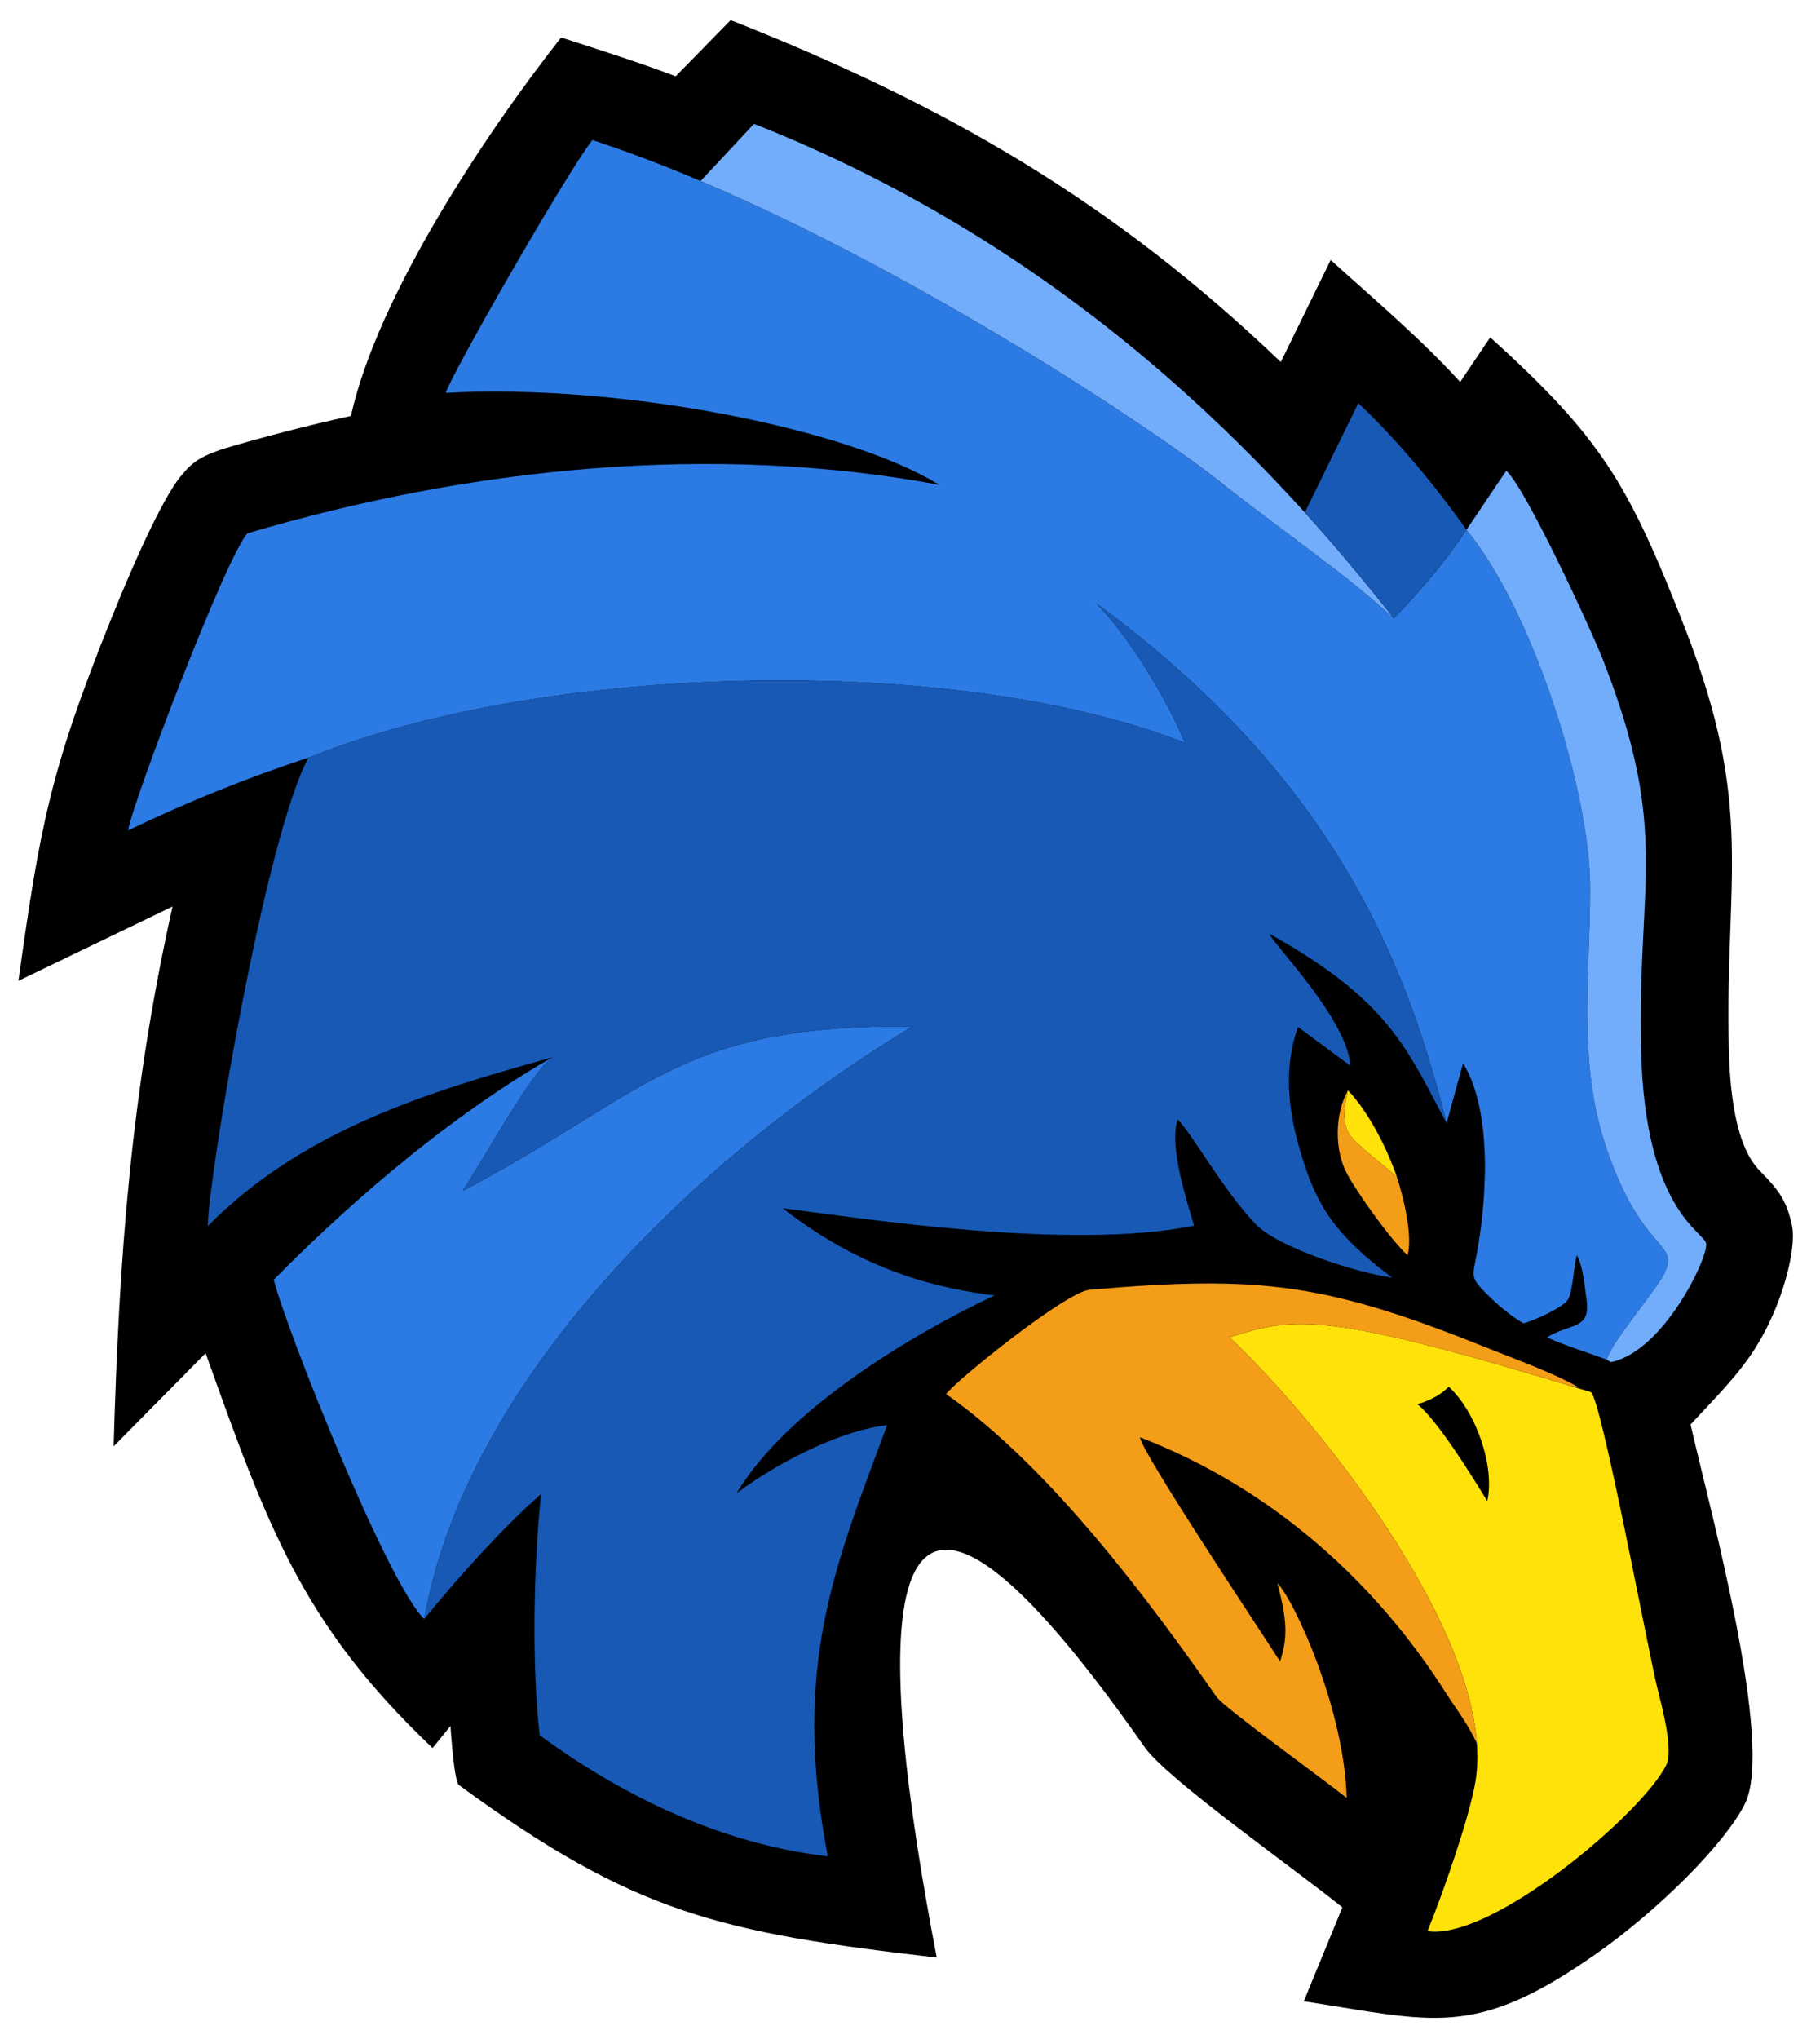
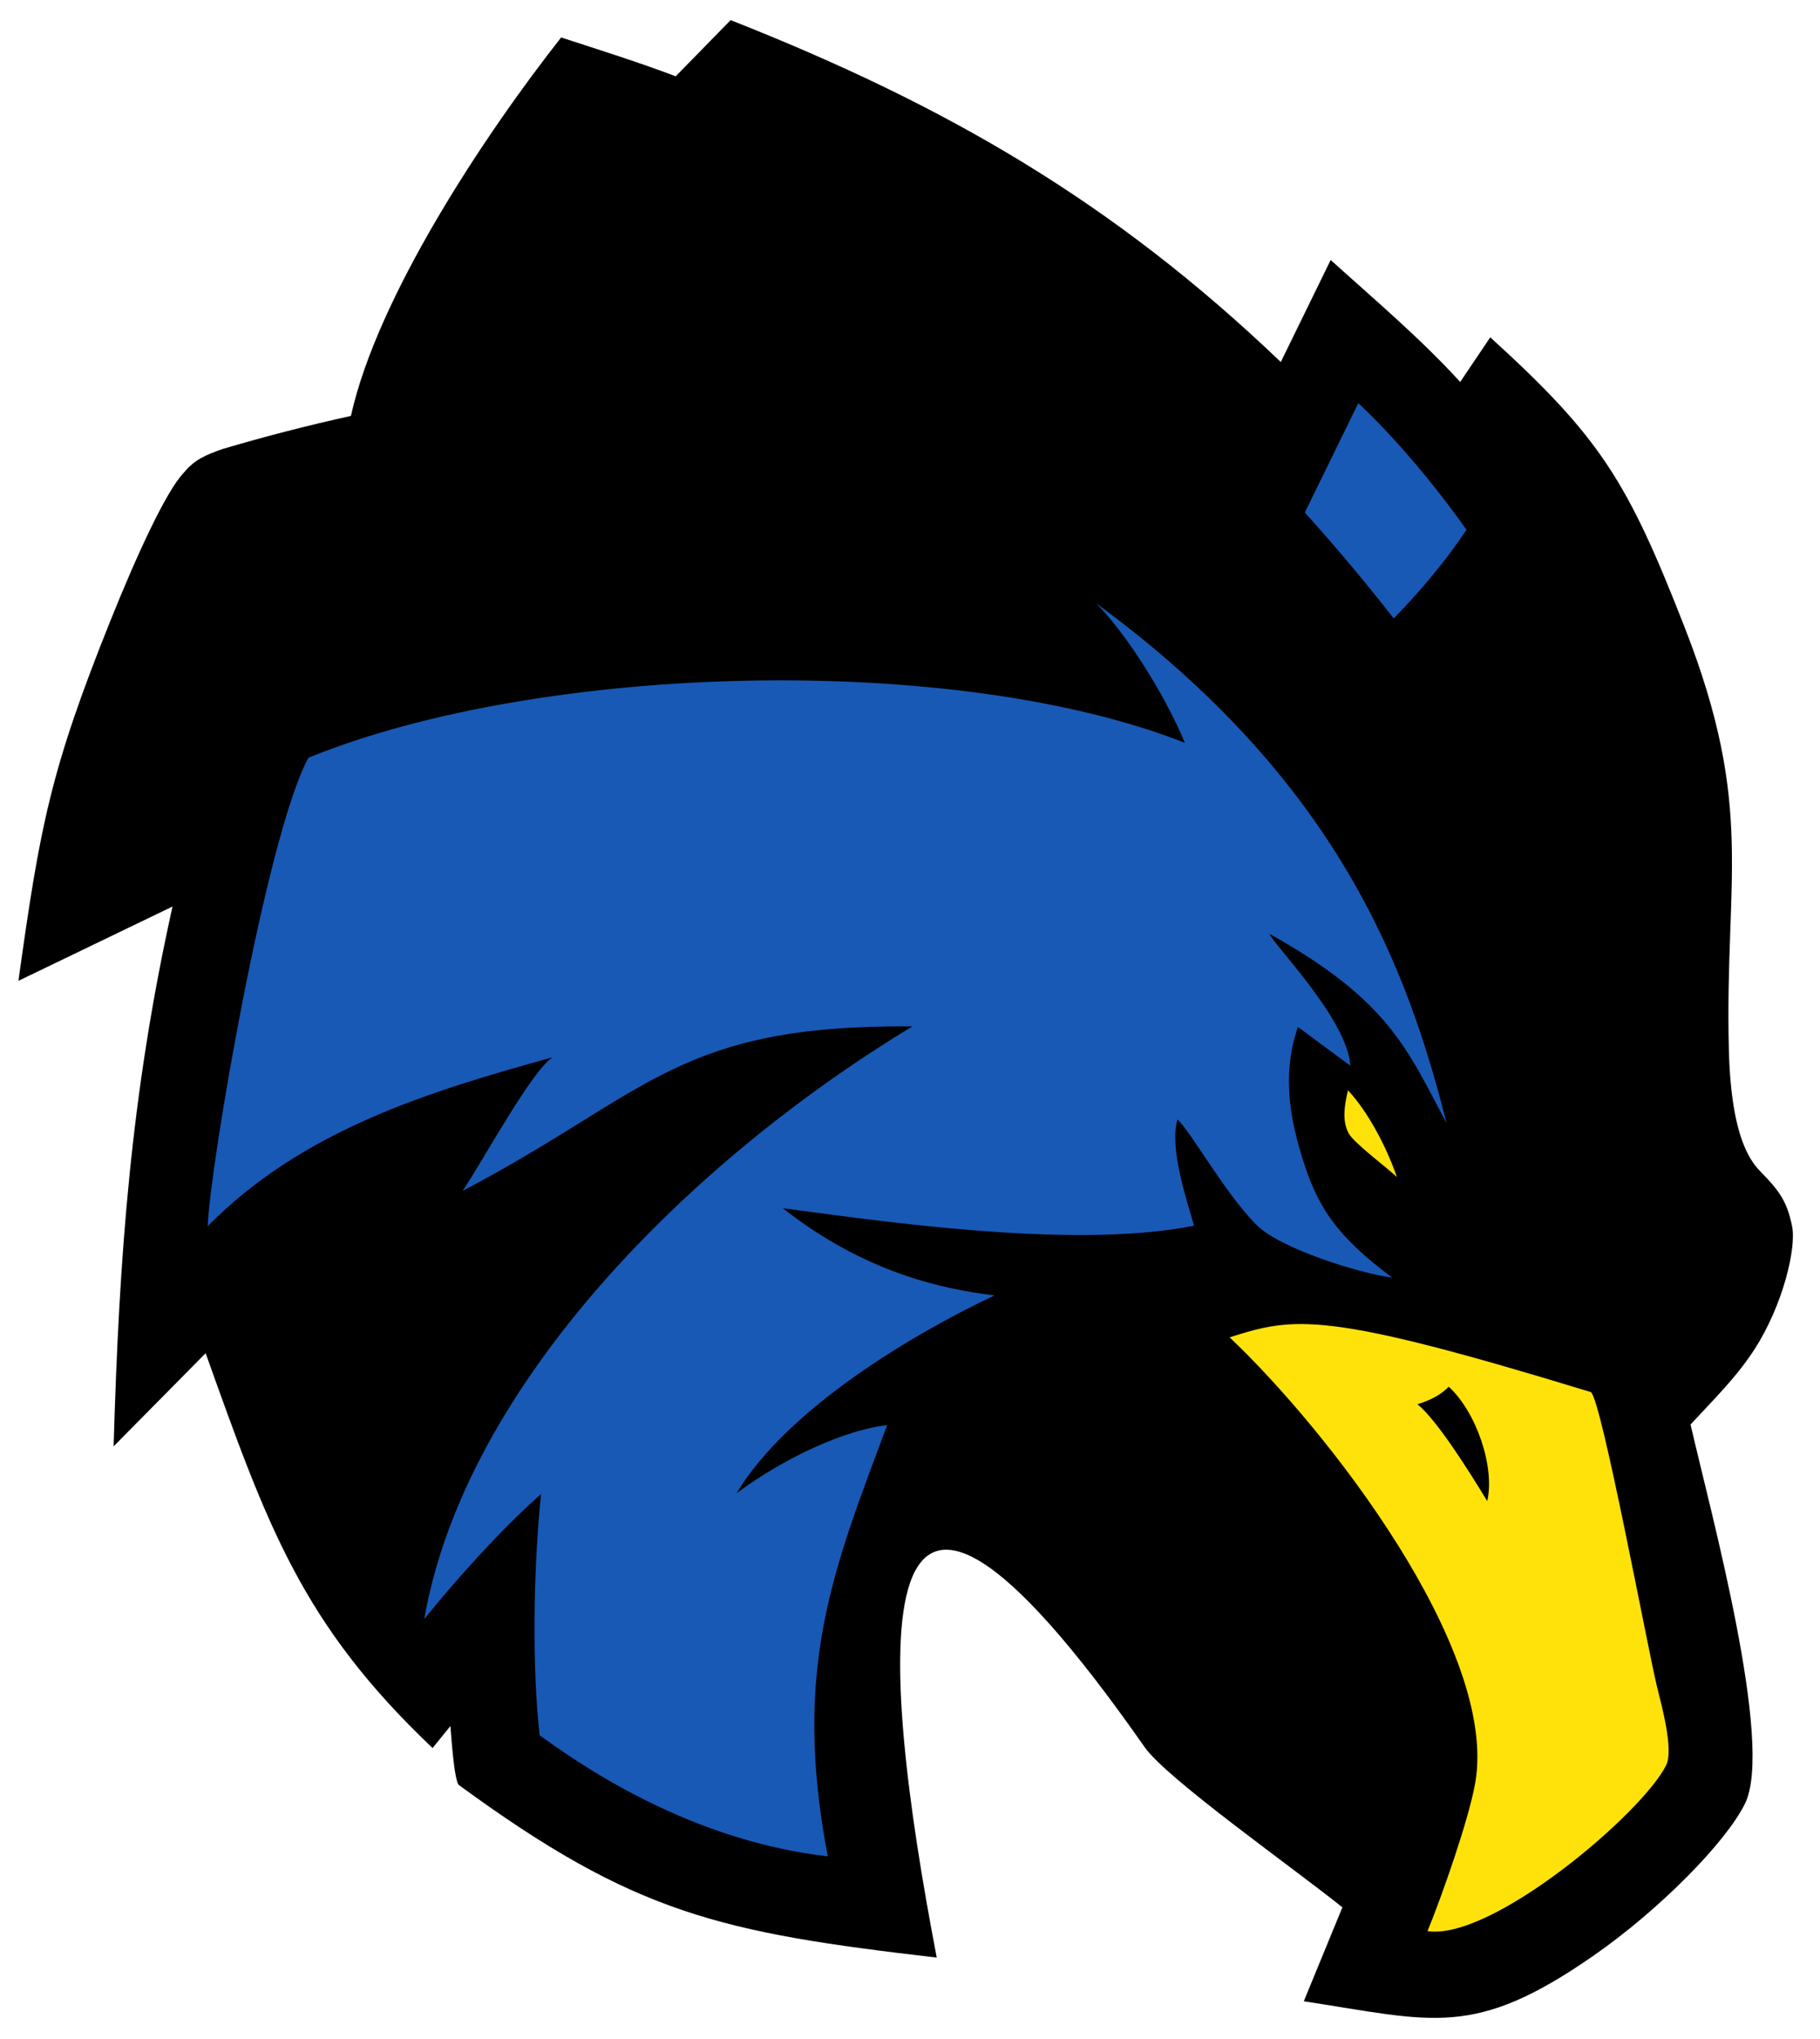
<svg xmlns="http://www.w3.org/2000/svg" xml:space="preserve" width="200mm" height="224mm" version="1.1" style="shape-rendering:geometricPrecision; text-rendering:geometricPrecision; image-rendering:optimizeQuality; fill-rule:evenodd; clip-rule:evenodd" viewBox="0 0 20000 22400">
  <defs>
    <style type="text/css">
   
    .fil0 {fill:black}
    .fil5 {fill:#1859B5}
    .fil1 {fill:#2C7AE3}
    .fil4 {fill:#72ADFB}
    .fil3 {fill:#F49D18}
    .fil2 {fill:#FFE20A}
   
  </style>
  </defs>
  <g id="Layer_x0020_1">
    <path class="fil0" d="M5043.78 19610.74c-52.76,-38.61 -85.94,-551.9 -94.23,-648.69l-196.14 241.63c-1438.99,-1366.36 -1815.46,-2441.33 -2493.7,-4337.65l-1011.05 1023.13c60,-2090.42 189.8,-3878.64 647.28,-5930.3l-1693.54 816.39c236.76,-1698.67 350.64,-2313.04 1012.07,-3958.86 293.99,-731.52 610.94,-1417.61 801.72,-1619.36 122.03,-149.43 243.83,-198.58 430.91,-264.6 463.35,-137.02 933.84,-258.64 1409.18,-363.15 288.26,-1302.88 1455.1,-3071.11 2309.8,-4157.69 422.28,137.24 843.59,269.53 1259.19,426.61l603.73 -617.1c2370.2,934.99 4209.19,1998.9 6045.59,3756.09l548.22 -1120.97c481.83,435.67 985.53,859.83 1423.18,1340.11l330.4 -490.62c1215.28,1104.59 1511.01,1585.67 2137.71,3189.77 775.96,1985.88 437.16,2747.59 484.25,4635.13 25.2,1010.35 260.54,1250.99 361.55,1354.28 189.97,194.27 278.98,315.73 333.42,586.47 49.26,244.81 -104.07,871.52 -411.42,1349.46 -198.52,308.68 -456.32,559.38 -704.58,828.5 217.03,947.07 920.76,3508.92 598.47,4164.79 -207.33,421.87 -935.99,1163.85 -1663.46,1669.68 -1319.68,917.59 -1763.38,718.62 -3185.08,501.79l424.22 -1031.76c-518.63,-418.6 -1929.7,-1412.26 -2171.92,-1758.57 -3189.2,-4560.65 -2926.56,-1026.41 -2285.66,2310.39 -2376.25,-276.26 -3314.12,-477.67 -5250.11,-1894.9z" />
-     <path class="fil1" d="M17658.18 14937.81c-236.66,-89.99 -421.74,-140.58 -658.32,-245.31 236.29,-153.41 478.23,-80.52 436.37,-397.12 -26.63,-201.41 -38.98,-372.58 -107.79,-506.43 -37.22,121.99 -44.72,411.34 -101.55,493.07 -61.79,88.86 -384.29,231.14 -484.9,256.01 -148.35,-83.82 -295.74,-213.92 -409.79,-328.23 -155.66,-156.01 -154.98,-181.65 -120,-353.15 121.56,-595.8 203.97,-1627.6 -134.76,-2176.82l-180.92 659.32c-6.72,-26.53 -13.51,-53.13 -20.38,-79.83l0 -0.01c-6.88,-26.7 -13.85,-53.46 -20.91,-80.35l0 -0.01c-7.05,-26.87 -14.21,-53.83 -21.46,-80.87l0 -0.01c-7.25,-27.05 -14.6,-54.17 -22.05,-81.38l0 -0.01c-7.45,-27.21 -15.02,-54.51 -22.68,-81.89l0 -0.01c-7.68,-27.37 -15.46,-54.82 -23.34,-82.35l0 -0.01c-7.9,-27.53 -15.91,-55.13 -24.06,-82.83l-0.01 -0.01c-8.14,-27.68 -16.39,-55.44 -24.78,-83.28l0 -0.01c-8.39,-27.85 -16.91,-55.75 -25.56,-83.75l0 -0.01c-8.66,-27.98 -17.43,-56.04 -26.37,-84.17l-0.01 -0.01c-8.92,-28.13 -17.98,-56.34 -27.2,-84.61l0 -0.01c-9.22,-28.28 -18.58,-56.62 -28.09,-85.03l-0.01 -0.01c-9.52,-28.4 -19.18,-56.88 -29,-85.43l0 -0.01c-9.83,-28.55 -19.83,-57.15 -29.97,-85.82l0 -0.01c-10.15,-28.67 -20.46,-57.41 -30.95,-86.21l0 -0.01c-10.48,-28.81 -21.14,-57.66 -31.97,-86.59 -10.84,-28.92 -21.84,-57.89 -33.04,-86.94l0 -0.01c-11.18,-29.03 -22.57,-58.15 -34.13,-87.29 -11.56,-29.17 -23.31,-58.37 -35.25,-87.64l0 -0.01c-11.95,-29.28 -24.1,-58.59 -36.43,-87.95l0 -0.01c-12.35,-29.38 -24.89,-58.8 -37.64,-88.28l0 -0.01c-12.75,-29.48 -25.71,-59 -38.86,-88.58l-0.01 -0.01c-13.17,-29.58 -26.54,-59.2 -40.14,-88.88l-0.01 -0.01c-13.59,-29.67 -27.42,-59.4 -41.45,-89.15l0 -0.01c-14.04,-29.79 -28.31,-59.58 -42.8,-89.44 -14.5,-29.86 -29.23,-59.77 -44.19,-89.7 -14.96,-29.95 -30.16,-59.93 -45.6,-89.95 -15.45,-30.03 -31.12,-60.09 -47.06,-90.19l0 -0.01c-15.93,-30.1 -32.12,-60.24 -48.54,-90.41l-0.01 -0.01c-16.44,-30.18 -33.13,-60.38 -50.06,-90.63l-0.01 -0.01c-16.96,-30.24 -34.15,-60.52 -51.63,-90.83l-0.01 0c-17.47,-30.31 -35.21,-60.66 -53.22,-91.03l-0.01 0c-18.02,-30.38 -36.3,-60.79 -54.86,-91.22 -18.57,-30.44 -37.42,-60.9 -56.54,-91.4 -19.14,-30.49 -38.54,-61 -58.23,-91.55 -19.7,-30.54 -39.7,-61.11 -59.99,-91.7l0 -0.01c-20.3,-30.58 -40.87,-61.2 -61.75,-91.83l-0.01 0c-20.88,-30.63 -42.06,-61.3 -63.56,-91.96l-0.01 0c-21.49,-30.68 -43.29,-61.38 -65.41,-92.1l0 -0.01c-22.11,-30.7 -44.54,-61.42 -67.3,-92.18 -22.76,-30.75 -45.82,-61.5 -69.22,-92.28l-0.01 0c-23.4,-30.77 -47.12,-61.58 -71.18,-92.38 -24.06,-30.8 -48.44,-61.62 -73.17,-92.44 -24.72,-30.82 -49.78,-61.67 -75.19,-92.51 -25.42,-30.84 -51.15,-61.68 -77.26,-92.54 -26.11,-30.86 -52.55,-61.73 -79.36,-92.6l-0.01 0c-26.81,-30.87 -53.97,-61.75 -81.49,-92.62 -27.54,-30.88 -55.41,-61.76 -83.67,-92.63l0 -0.01c-28.25,-30.88 -56.87,-61.76 -85.86,-92.64l-0.01 0c-29.01,-30.88 -58.37,-61.75 -88.12,-92.64 -29.75,-30.87 -59.88,-61.75 -90.39,-92.61l-0.01 0c-30.51,-30.88 -61.41,-61.74 -92.7,-92.6l-0.01 0c-31.28,-30.86 -62.97,-61.72 -95.05,-92.57 -32.09,-30.83 -64.57,-61.67 -97.46,-92.49 -32.88,-30.83 -66.17,-61.63 -99.85,-92.45l-0.01 0c-33.7,-30.8 -67.81,-61.6 -102.32,-92.37 -34.52,-30.77 -69.46,-61.53 -104.82,-92.28 -35.36,-30.76 -71.13,-61.49 -107.35,-92.2 -36.21,-30.71 -72.85,-61.41 -109.92,-92.1 -37.07,-30.68 -74.57,-61.33 -112.51,-91.96 -37.94,-30.64 -76.33,-61.26 -115.15,-91.84 -38.82,-30.6 -78.1,-61.17 -117.83,-91.72 -39.73,-30.54 -79.9,-61.05 -120.54,-91.55 -40.63,-30.49 -81.71,-60.96 -123.27,-91.4 326.47,328.95 746,985.07 974.93,1532.61 -2513.6,-990.69 -7031.09,-882.04 -9599.76,151.01 -693.37,227.54 -1367.34,498.87 -2013.86,810.61 39.6,-284.06 1078.97,-3017.82 1311.73,-3263.95 2453.13,-725.45 5111.91,-996.45 7601.69,-532.59 -1008.04,-620.67 -3499.72,-1115.41 -5421.33,-1010.35 36.64,-165.59 1327.12,-2417.96 1609.48,-2776.93 2702.16,878.18 6054.9,3080.48 6908.85,3762.21 557.54,446.18 1446.02,1059.36 1898.03,1493.3 302.38,-312.2 569.19,-628.91 799.38,-974.1 724.98,880.57 1357.88,2867.34 1359.13,3933.98 1.12,960.75 -143.22,1913.26 178.57,2858.99 405.45,1191.55 824.51,1011.84 626.49,1397.27 -88.93,173.09 -587.72,758.01 -621.37,927.52zm-12996.26 2848.02c-397.04,-376.99 -1503.89,-3144.87 -1653.78,-3727.23 624.73,-634.03 1777.18,-1707.71 3061.26,-2442.74l2.38 -0.66c-235.6,158.52 -746.25,1106.18 -988.09,1467.7 95.57,-49.9 187.22,-99.36 275.53,-148.33 1804.78,-995.29 2202.31,-1681.04 4667.36,-1658.61 -2407.18,1453.7 -4907.41,3913.52 -5364.66,6509.87zm11234.6 -5446.68l0 0.01 0 -0.01z" />
    <path class="fil2" d="M16343.29 16490.85c86.1,-374 -118.84,-977.18 -423.03,-1256.9 -72.39,73.63 -172.99,141.4 -343.98,192.24 220.32,180.82 574.39,747.76 767.01,1064.66zm-993.52 -3561.26c-99.68,-94.75 -471.77,-373.73 -528.02,-476.9 -72.26,-132.53 -52.14,-292.5 -8.88,-474.88 223.62,238.3 416.03,619.18 515.08,889.36l0.08 0.22 4.65 12.78 0.26 0.74 0.27 0.73 0.26 0.74 0.26 0.74 0.27 0.74 0.26 0.74 0.54 1.48 0.26 0.75 0.27 0.74 0.26 0.76 0.27 0.74 0.26 0.75 0.27 0.75 0.26 0.76 0.21 0.55 0.06 0.2 0.27 0.76 0.27 0.75 0.26 0.76 0.27 0.75 0.26 0.77 0.27 0.75 0.26 0.77 0.27 0.76 0.26 0.77 0.28 0.76 0.26 0.76 0.27 0.77 0.27 0.77 0.26 0.77 0.27 0.77 0.13 0.36 0.13 0.42 0.27 0.77 0.27 0.77 0.26 0.78 0.28 0.77 0.27 0.78 0.26 0.78 0.27 0.78 0.27 0.78 0.26 0.78 0.27 0.79 0.27 0.78 0.26 0.78 0.28 0.8 0.27 0.78 0.27 0.79 0.06 0.16 0.2 0.63 0.27 0.79 0.27 0.8 0.27 0.79 0.26 0.79 0.27 0.8 0.27 0.8 0.28 0.79 0.26 0.81 0.27 0.79 0.27 0.8 0.27 0.81 0.27 0.8 0.26 0.8 0.27 0.8 0.26 0.77 0.01 0.05 0.27 0.8zm-1837.36 1762.27c715.18,-227.73 1039.09,-295.11 3970.25,601.64 117.45,87.85 629.27,2846.62 728.28,3244.75 50.19,201.85 181.73,684.63 99.24,852.51 -258.69,526.42 -1916.52,1931.74 -2623.16,1823.97 156.15,-379.78 454.85,-1227.82 524.76,-1631.24 253.5,-1462.57 -1626.25,-3875.79 -2699.37,-4891.63z" />
    <g>
-       <path class="fil3" d="M16229.78 19158.23c-78.29,-192.6 -245.84,-409.49 -338.99,-556.77 -765.11,-1209.64 -1906.97,-2251.7 -3362.43,-2811.24 1.8,142.54 1329.37,2135.1 1538.28,2462.3 87.89,-268.02 75.6,-455.29 -28.52,-859.87 190.85,198.61 736.48,1394.26 760.46,2358.84 -231.64,-186.97 -1348.37,-992.8 -1429.02,-1108.11 -748.69,-1070.64 -1836.6,-2532.49 -2972.43,-3328.01 99.55,-143.41 1314.53,-1123.2 1575.05,-1145.89 1902.44,-165.75 2615.81,-69.28 4417.4,656.72 271.24,109.31 686.53,260.09 944.35,407.31 -21.65,-1.56 -41.6,-2.9 -62.89,-4.42 -84.72,-25.67 -167.14,-50.48 -247.33,-74.45l-3.96 -1.18c-39.2,-11.72 -77.89,-23.23 -116.03,-34.56l-3.55 -1.04c-36.13,-10.71 -71.82,-21.27 -107.03,-31.63l-15.2 -4.47c-35.45,-10.43 -70.44,-20.67 -104.97,-30.75l-0.46 -0.13c-36.85,-10.75 -73.19,-21.3 -109.01,-31.66l-1.22 -0.35c-35.51,-10.27 -70.51,-20.33 -105,-30.19l-2.24 -0.64c-174.39,-49.89 -336.05,-94.82 -486.25,-135.16l-2 -0.54c-662.21,-177.8 -1101.84,-266.16 -1431.62,-295.35l-0.58 -0.05c-14.68,-1.29 -29.1,-2.47 -43.36,-3.53l-1.13 -0.09c-13.78,-1.01 -27.35,-1.92 -40.74,-2.74l-2.89 -0.18c-12.73,-0.75 -25.26,-1.4 -37.66,-1.97l-4.85 -0.24c-11.89,-0.53 -23.62,-0.95 -35.23,-1.31l-5.84 -0.18c-11.67,-0.32 -23.17,-0.57 -34.56,-0.73l-4.66 -0.07c-11.1,-0.14 -22.06,-0.18 -32.92,-0.16l-6.43 0.01c-10.39,0.04 -20.66,0.17 -30.84,0.36l-7.1 0.14c-9.86,0.21 -19.61,0.5 -29.28,0.85l-7.64 0.28c-9.49,0.37 -18.9,0.81 -28.23,1.31l-7.78 0.42c-9.2,0.54 -18.33,1.13 -27.37,1.77l-7.81 0.57c-8.91,0.66 -17.74,1.39 -26.52,2.17l-7.69 0.71c-8.64,0.8 -17.22,1.66 -25.74,2.57l-8.73 0.96c-8.22,0.92 -16.4,1.89 -24.53,2.9l-7.95 1.03c-8.26,1.06 -16.48,2.18 -24.64,3.34l-8.49 1.25c-7.81,1.15 -15.59,2.34 -23.33,3.58l-8.98 1.47c-7.62,1.26 -15.22,2.54 -22.77,3.89l-9.11 1.65c-7.37,1.35 -14.73,2.7 -22.05,4.13l-9.31 1.84c-7.51,1.5 -15.01,3.02 -22.48,4.59l-7.91 1.7c-7.37,1.58 -14.74,3.18 -22.1,4.83l-10.33 2.38c-6.88,1.58 -13.75,3.17 -20.61,4.81l-10.05 2.46c-6.82,1.67 -13.63,3.34 -20.46,5.06l-11.24 2.89 -18.8 4.88 -13.05 3.51c-6.03,1.63 -12.07,3.25 -18.11,4.92l-10.18 2.85c-7.1,2 -14.2,3.98 -21.32,6.02l-5.97 1.73c-8.19,2.36 -16.4,4.74 -24.64,7.17l-9.66 2.88 -20.8 6.21 -1.2 0.36c-9.55,2.88 -19.17,5.82 -28.8,8.79l-2.38 0.73 -29.93 9.3 -1.61 0.5 -31.14 9.8 -0.81 0.26 -32.44 10.29c16.16,15.3 32.48,30.88 49.01,46.86l15.12 14.68c11.19,10.86 22.39,21.71 33.71,32.81l22.42 22.13c9.41,9.3 18.81,18.57 28.3,28.03 7.47,7.44 15,15.03 22.52,22.59 9.79,9.82 19.58,19.66 29.43,29.66l22.97 23.39 29.8 30.52 23.24 24.01 29.69 30.89 24.01 25.15c10.47,11.01 21,22.18 31.55,33.36l22.49 23.88c11.09,11.83 22.25,23.84 33.41,35.85 7.16,7.69 14.28,15.32 21.45,23.09 11.67,12.64 23.42,25.48 35.17,38.31 7.03,7.66 14.02,15.25 21.08,22.99 18.23,20.01 36.52,40.22 54.91,60.69l0.61 0.68 8.09 9.07c15.64,17.45 31.33,34.98 47.07,52.77 9.19,10.38 18.43,20.91 27.66,31.39 9.52,10.81 19.02,21.58 28.57,32.5 9.05,10.34 18.14,20.83 27.21,31.28 10.32,11.87 20.62,23.72 30.96,35.71 9.11,10.57 18.27,21.26 27.41,31.93 9.55,11.15 19.1,22.31 28.67,33.55 10.01,11.75 20.03,23.6 30.06,35.46l27.06 32.14c10.28,12.24 20.57,24.52 30.85,36.86l27.12 32.66c10.12,12.21 20.24,24.45 30.36,36.77 9.4,11.43 18.81,22.95 28.21,34.46 9.6,11.75 19.2,23.5 28.81,35.34 10.4,12.83 20.81,25.77 31.21,38.7 9,11.17 18,22.31 27,33.57 8.84,11.05 17.68,22.21 26.51,33.34 41.95,52.83 83.86,106.35 125.63,160.59l18.17 23.56c11.48,14.97 22.92,30.07 34.36,45.14 7.65,10.07 15.32,20.1 22.96,30.21 11.03,14.6 22.02,29.32 33.02,44.02 7.98,10.65 15.96,21.29 23.91,31.98 11.09,14.9 22.14,29.89 33.19,44.88l22.71 30.85c11.32,15.45 22.59,30.96 33.86,46.5l22.66 31.31c10.83,15.04 21.64,30.1 32.43,45.21l23.44 32.96c10.87,15.32 21.72,30.65 32.52,46.04l21.15 30.25c11.47,16.44 22.93,32.88 34.32,49.39 6.21,9 12.39,18.04 18.57,27.05 11.99,17.47 23.98,34.95 35.87,52.49l13.26 19.69c60.83,90.11 120.42,181.12 178.38,272.74 4.71,7.45 9.47,14.89 14.15,22.34 11.52,18.3 22.9,36.64 34.28,54.99l15.87 25.59c11.03,17.91 21.95,35.84 32.85,53.78l16.95 27.98c10.52,17.44 20.95,34.91 31.33,52.39l17.2 29.09c10.49,17.8 20.91,35.62 31.25,53.45l15.01 26c10.65,18.5 21.24,37.01 31.72,55.53 4.82,8.52 9.57,17.05 14.36,25.57 10.57,18.83 21.11,37.67 31.49,56.52l11.41 20.88c11.17,20.39 22.31,40.77 33.23,61.15l4.84 9.13c52.06,97.4 101.44,194.78 147.79,291.8 2.82,5.91 5.7,11.82 8.5,17.72 9.15,19.31 18.1,38.58 27.01,57.86 3.66,7.93 7.36,15.87 10.99,23.79 8.51,18.63 16.86,37.24 25.12,55.83l11.2 25.27c8.03,18.27 15.91,36.52 23.69,54.75l10.92 25.75c7.66,18.18 15.2,36.32 22.6,54.45 3.49,8.51 6.9,17.03 10.33,25.53 7.38,18.31 14.67,36.6 21.77,54.85 3.08,7.91 6.05,15.79 9.08,23.68 7.22,18.82 14.39,37.61 21.31,56.35 2.36,6.39 4.59,12.75 6.92,19.13 7.42,20.33 14.78,40.65 21.83,60.89l0.84 2.45c25.36,72.92 48.33,145.22 68.83,216.75 0.79,2.77 1.66,5.57 2.45,8.35 5.48,19.36 10.67,38.64 15.79,57.89 1.72,6.47 3.52,12.97 5.2,19.42 4.69,18.05 9.11,36.01 13.45,53.94 1.87,7.68 3.78,15.38 5.58,23.04 4,17.03 7.77,33.98 11.45,50.9 1.85,8.52 3.69,17.01 5.47,25.5 3.46,16.54 6.73,33.02 9.86,49.44 1.63,8.51 3.2,17.01 4.74,25.49 3.01,16.54 5.88,33.02 8.55,49.43 1.3,7.99 2.51,15.94 3.73,23.89 2.59,16.74 5.06,33.44 7.27,50.03 1,7.45 1.85,14.85 2.78,22.27 2.13,17.05 4.19,34.08 5.92,50.99 0.61,5.94 1.06,11.81 1.63,17.74 1.74,18.28 3.42,36.53 4.69,54.63l0.01 0.25zm-2222 -3958.17c18.22,20.02 36.53,40.22 54.91,60.69l-54.91 -60.69zm1459.45 -1409.04c-199.37,-189.51 -548.88,-683.14 -661.38,-889.49 -144.5,-265.06 -140.03,-658.38 7.02,-923.72 223.12,237.77 415.16,617.46 514.41,887.54 -100.64,-274.57 -285.57,-650.32 -514.41,-887.54 -43.26,182.38 -63.38,342.35 8.88,474.88 56.25,103.17 428.34,382.15 528.02,476.9 84.65,254.1 174.88,666.73 117.46,861.43z" />
-     </g>
-     <path class="fil4" d="M17701.88 14963.96l-43.69 -26.14c1.59,-5.77 3.01,-11.53 4.55,-17.3 60.2,-188.77 530.69,-742.61 616.81,-910.23 198.02,-385.43 -221.04,-205.72 -626.49,-1397.27 -321.79,-945.73 -177.45,-1898.24 -178.57,-2858.99 -1.25,-1066.64 -634.15,-3053.41 -1359.13,-3933.98l-4 5.97c0.68,-5.39 1.98,-7.59 4,-5.98l437.05 -648.99c216.96,197.21 933.32,1746.47 1062.06,2075.97 744.76,1906.04 373.08,2426.74 419.99,4306.27 43,1722.66 674.64,1969.71 713.09,2103.78 37.83,131.93 -460.24,1189.1 -1045.67,1306.89zm-10002.73 -12975.53l586.52 -627.78c3480.15,1372.87 5695.4,3727.13 7030.31,5433.5 -452.01,-433.94 -1340.49,-1047.12 -1898.03,-1493.3 -731.83,-584.23 -3298.81,-2285.12 -5718.8,-3312.42z" />
+       </g>
    <path class="fil5" d="M16115.36 5820.04c-631.3,-890.8 -1189.24,-1390.72 -1189.24,-1390.72l-587.48 1201.27c368.2,406.75 692.84,799.89 977.34,1163.56 302.38,-312.2 569.19,-628.91 799.38,-974.1l0.02 0.03 -0.02 -0.04zm-218.84 6519.14c-433.24,-808.51 -622.9,-1343.05 -1946.79,-2080.48 50.22,125.32 856.64,938.11 889.42,1449.45l-575.74 -426.01c-199.93,561.79 -50.85,1113.2 41.07,1417.16 164.63,544.36 367.3,869.33 994.86,1336.52 -364.65,-48.12 -1239.3,-320.97 -1495.24,-582.3 -354.11,-361.56 -716.26,-1019.94 -864.58,-1155.88 -95.38,318.48 110.25,909.69 181.67,1167.34 -1361.65,276.24 -3652.08,-81.59 -4518.63,-191.62 906.31,712.82 1764.98,889.59 2325.94,957.9 -878.67,414.65 -2269.87,1233.02 -2833.94,2172.44 547.52,-404.44 1199.61,-695 1654.16,-748.1 -579.57,1563.69 -1051.69,2657.15 -652.04,4738 -1360.51,-158.17 -2477.67,-826.22 -3165.88,-1330.02 -84.37,-725.38 -71.5,-1811.61 14.7,-2650.12 -430.42,377.11 -929,935.58 -1283.58,1372.37 457.25,-2596.35 2957.48,-5056.17 5364.66,-6509.87 -2585.72,-23.54 -2896.53,732.14 -4942.89,1806.94 241.84,-361.52 752.49,-1309.18 988.09,-1467.7 -1367.61,378.69 -2745.1,798.39 -3789.04,1854.76 17.47,-608.42 637.72,-4277.4 1106.18,-5145.22 2562.97,-1045.14 7108.1,-1158.74 9632.23,-163.9 -228.93,-547.54 -648.46,-1203.66 -974.93,-1532.61 2659.47,1947.98 3420.85,4013.39 3850.3,5710.92l0 0.03z" />
  </g>
</svg>